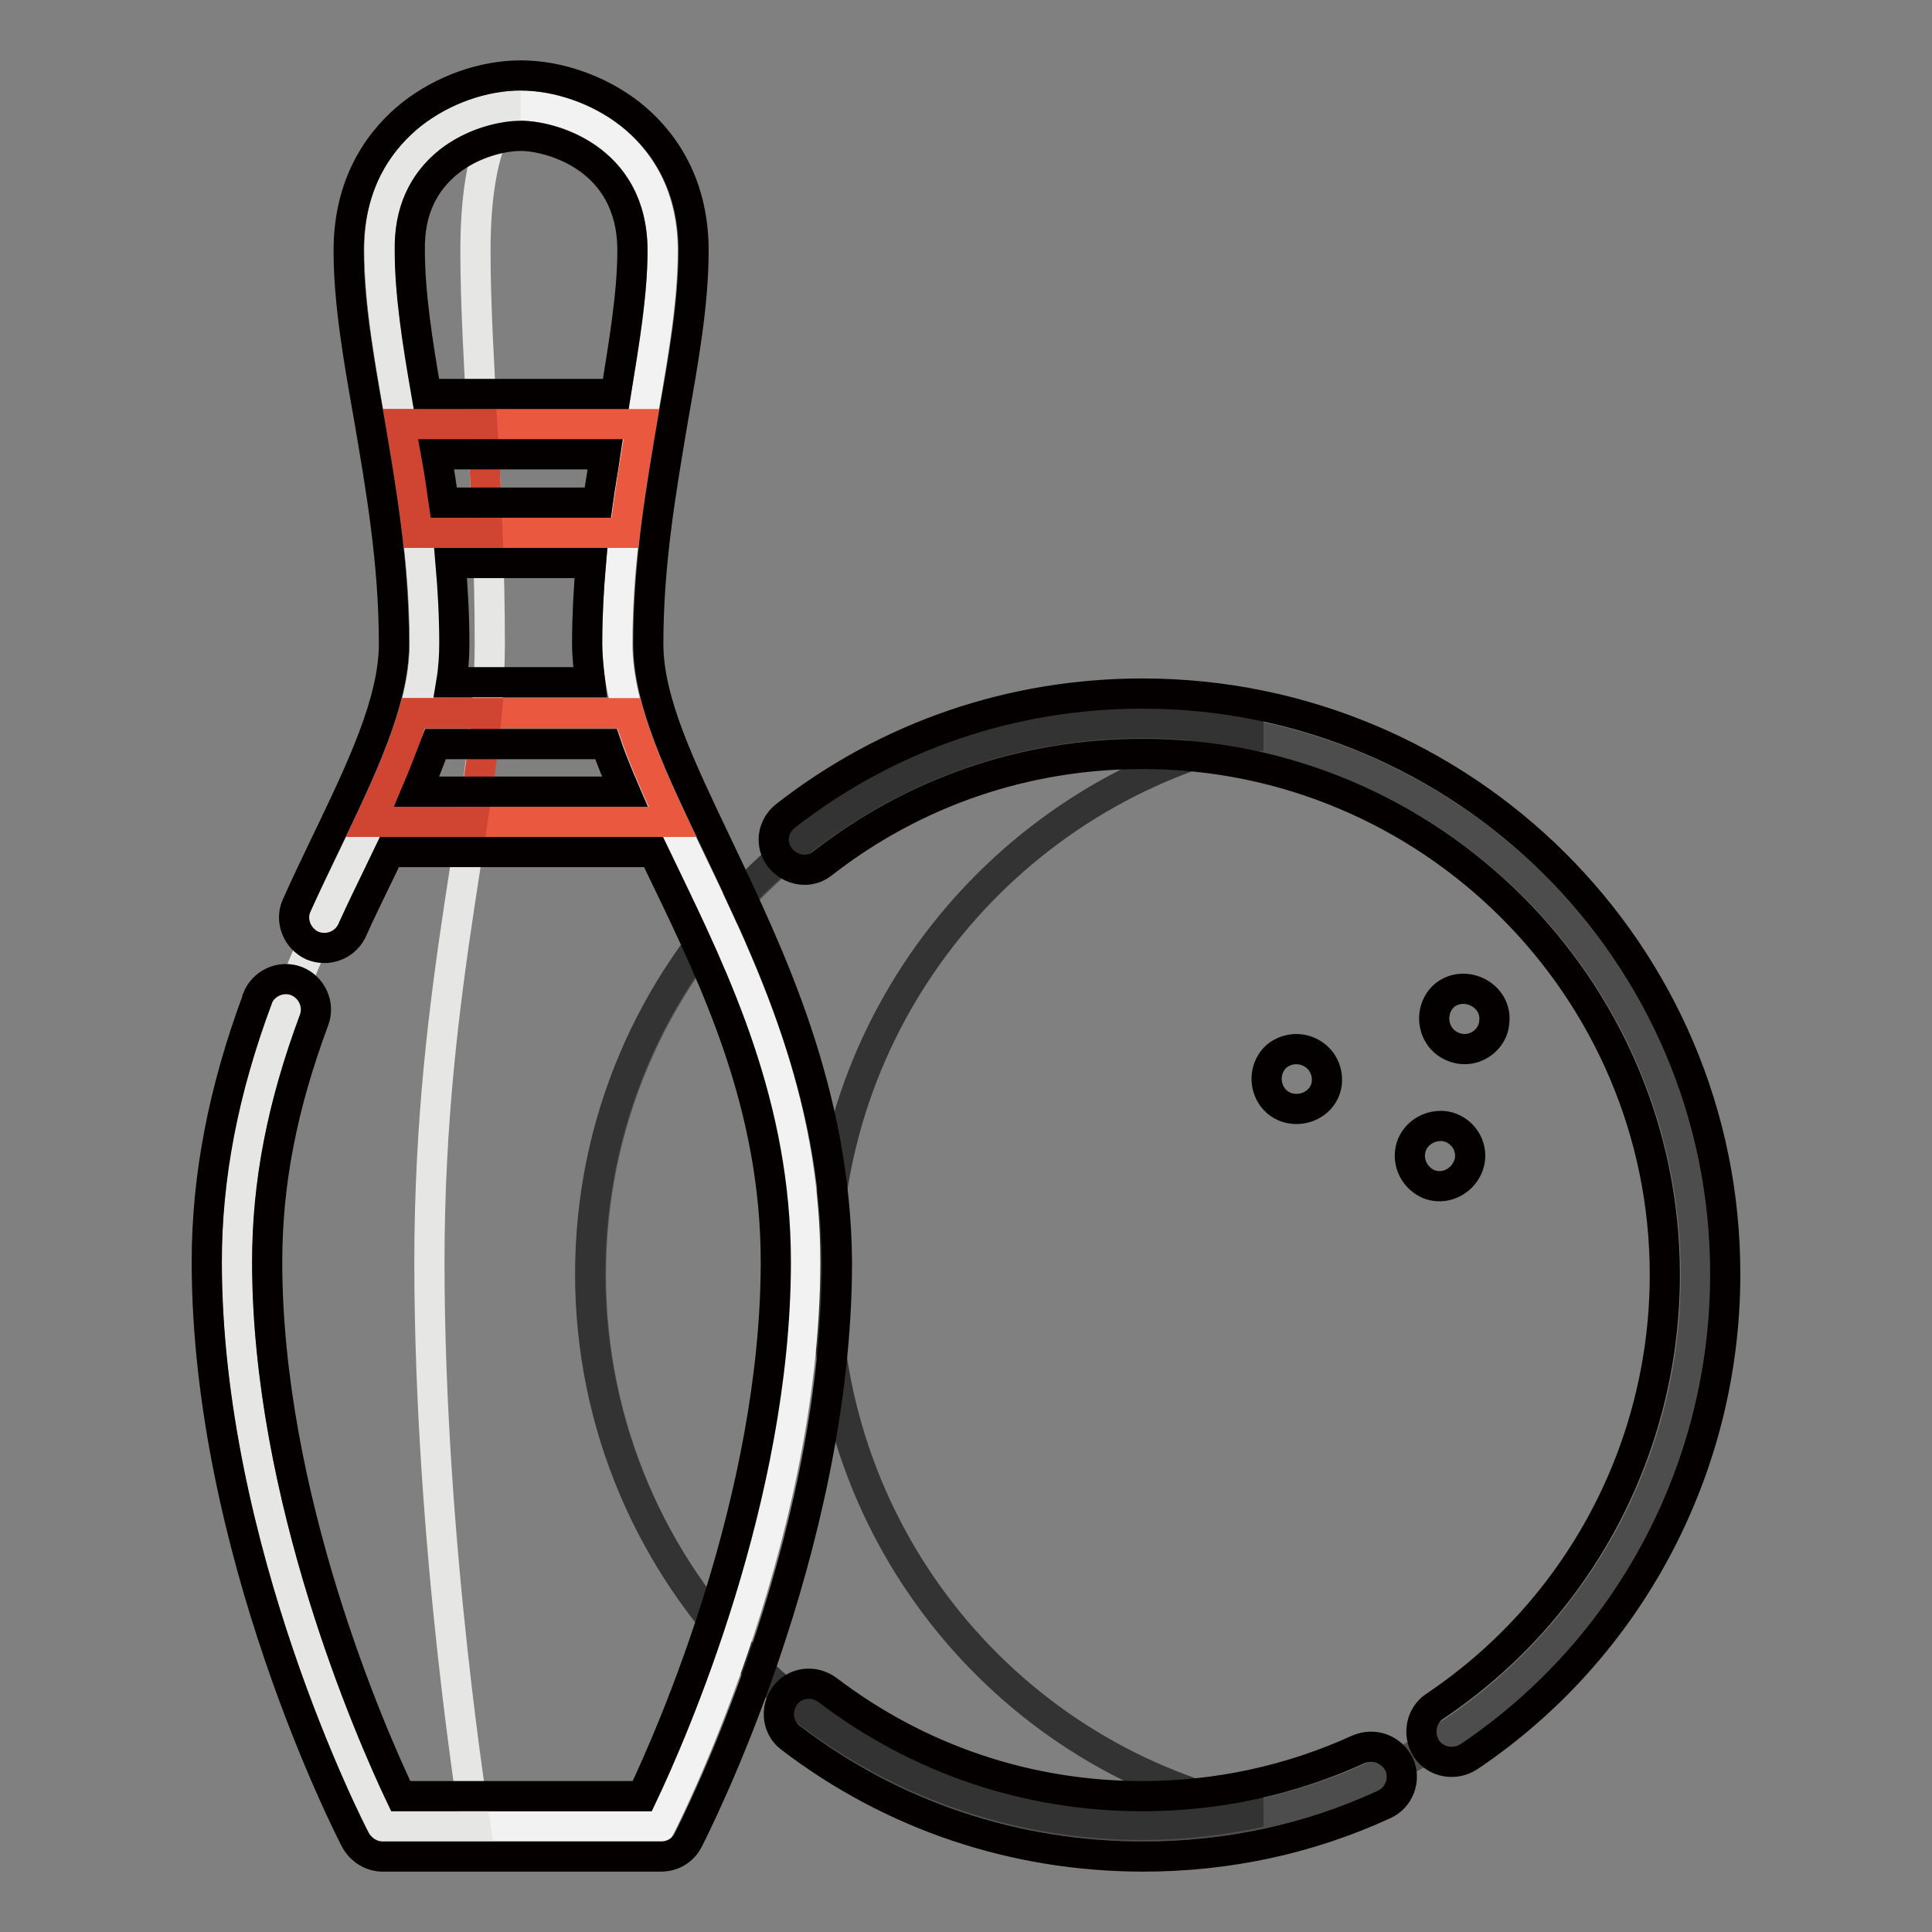
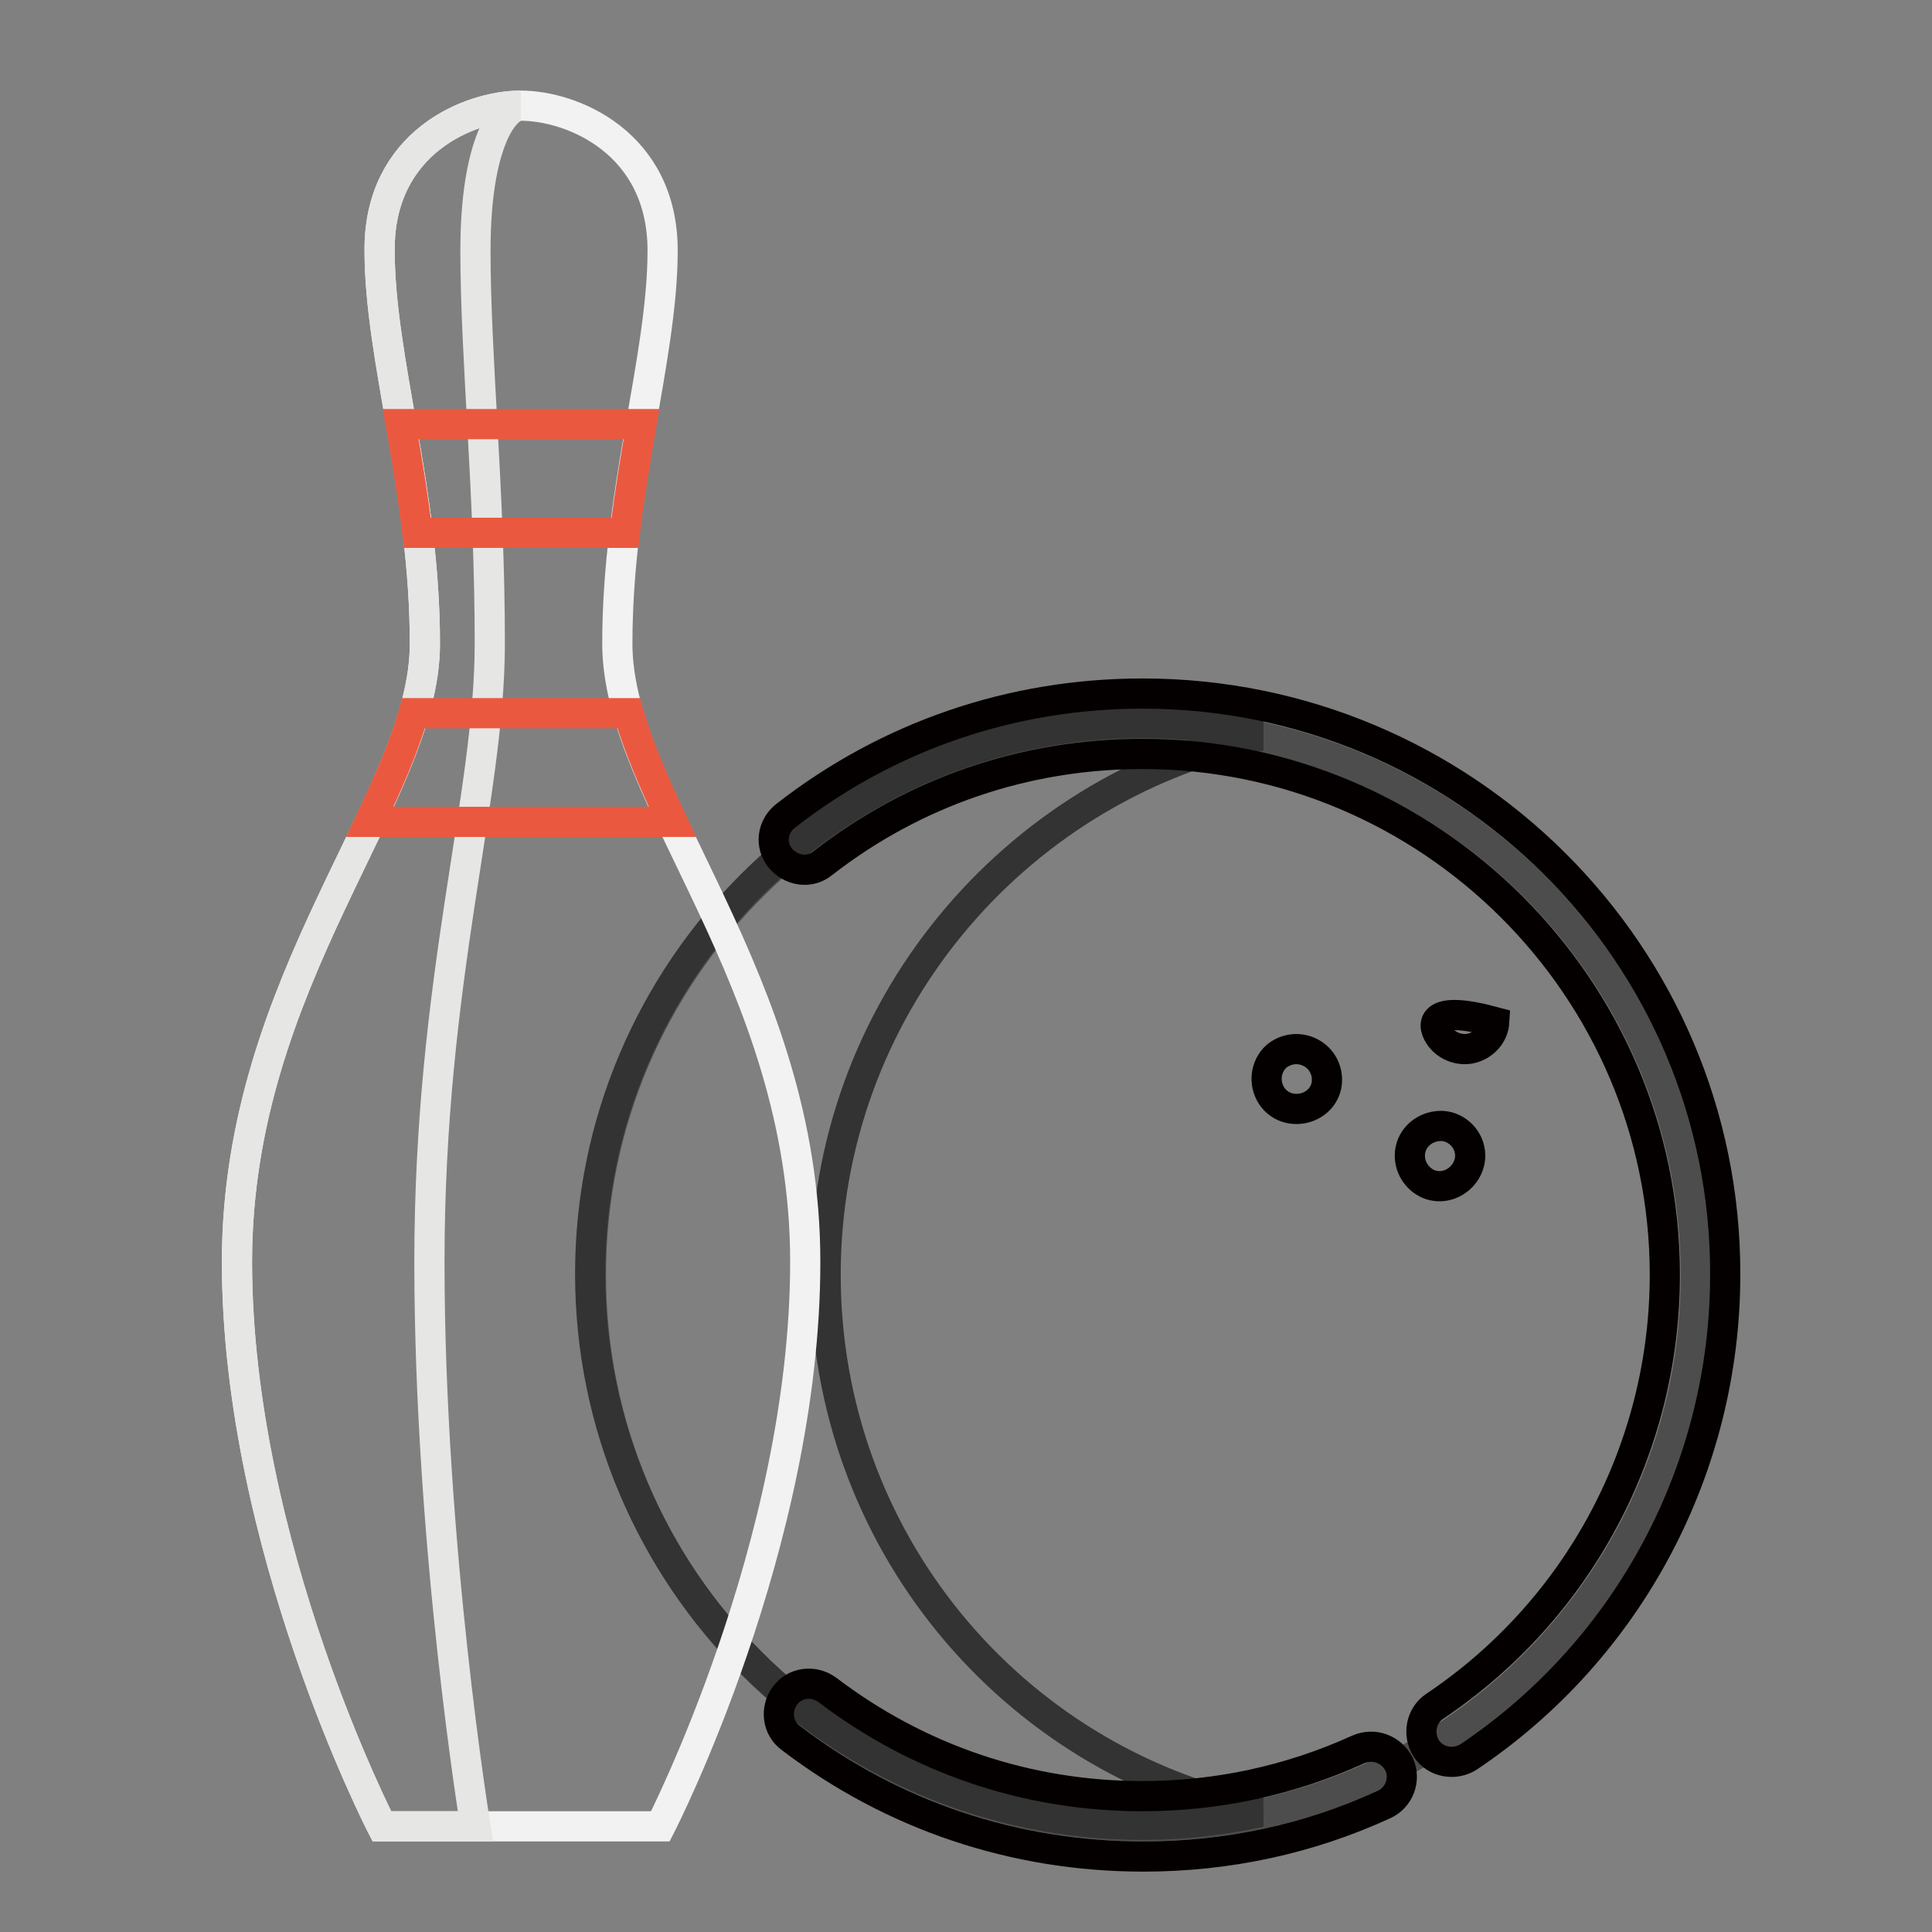
<svg xmlns="http://www.w3.org/2000/svg" version="1.1" x="0px" y="0px" viewBox="0 0 256 256" enable-background="new 0 0 256 256" xml:space="preserve">
  <rect x="0" y="0" width="256" height="256" fill="#808080" stroke="none" />
  <g>
    <path stroke-width="4" fill-opacity="0" stroke="#4e4d4d" d="M78.3,168.9c0,40.3,32.7,73.1,73.2,73.1c40.4,0,73.2-32.7,73.2-73c0,0,0,0,0,0c0-40.3-32.8-73-73.2-73 S78.3,128.6,78.3,168.9z" />
    <path stroke-width="4" fill-opacity="0" stroke="#333333" d="M109.4,168.9c0-35,24.7-64.3,57.6-71.4c-5.1-1.1-10.3-1.7-15.6-1.7c-40.4,0-73.2,32.7-73.2,73 c0,40.3,32.8,73,73.2,73c5.3,0,10.5-0.6,15.6-1.7C134,233.2,109.4,204,109.4,168.9z" />
    <path stroke-width="4" fill-opacity="0" stroke="#f2f2f2" d="M69,14c6.8,0,18.8,4.9,18.8,19.2c0,14.3-6,31.8-6,52.1c0,20.3,24.9,44.4,24.9,81.9S87.5,242,87.5,242H50.6 c0,0-19.2-37.2-19.2-74.8s24.9-61.6,24.9-81.9c0-20.3-6-37.8-6-52.1C50.2,18.9,62.2,14,69,14z" />
    <path stroke-width="4" fill-opacity="0" stroke="#e6e6e5" d="M69,14c-2.2,0-6,4.9-6,19.2c0,14.3,1.9,31.8,1.9,52.1c0,20.3-8,44.4-8,81.9c0,37.6,6.1,74.8,6.1,74.8H50.6 c0,0-19.2-37.2-19.2-74.8c0-37.6,24.9-61.6,24.9-81.9s-6-37.8-6-52.1C50.2,18.9,62.2,14,69,14z" />
    <path stroke-width="4" fill-opacity="0" stroke="#ea593f" d="M85,56.2c-0.8,4.6-1.6,9.4-2.2,14.4H55.3c-0.6-5-1.4-9.8-2.2-14.4H85z M89.1,108.9H49 c2.4-5.1,4.5-9.8,5.8-14.4h28.5C84.6,99,86.7,103.8,89.1,108.9z" />
-     <path stroke-width="4" fill-opacity="0" stroke="#d04531" d="M54.8,94.5h9.7c-0.4,4.5-1.1,9.3-1.9,14.4H49C51.4,103.8,53.5,99,54.8,94.5z M55.3,70.6 c-0.6-5-1.4-9.8-2.2-14.4h10.8c0.3,4.6,0.5,9.4,0.7,14.4H55.3z" />
-     <path stroke-width="4" fill-opacity="0" stroke="#040000" d="M95.1,112.1c-4.9-10.3-9.2-19.1-9.2-26.8c0-10.7,1.7-20.4,3.3-29.9c1.4-7.9,2.7-15.3,2.7-22.2 c0-9.5-4.6-15.1-8.4-18.1C79.4,11.9,74,10,69,10c-5,0-10.3,1.9-14.4,5.1c-3.8,3-8.4,8.6-8.4,18.1c0,6.9,1.3,14.3,2.7,22.2 c1.6,9.4,3.3,19.2,3.3,29.9c0,7.7-4.3,16.6-9.2,26.8c-1.2,2.5-2.5,5.2-3.7,7.9c-0.9,2,0.1,4.4,2.1,5.3c2,0.8,4.2,0,5.2-1.9 c1.2-2.7,2.5-5.3,3.7-7.8l1.3-2.7h35l1.3,2.7c7,14.5,14.9,30.9,14.9,51.6c0,31.1-13.7,62.4-17.7,70.8H53.1 c-4-8.4-17.7-39.7-17.7-70.8c0-10.5,2-20.7,6.2-32c0.8-2.1-0.3-4.4-2.3-5.2c-2.1-0.8-4.4,0.3-5.2,2.3c0,0,0,0,0,0.1 c-4.5,12.1-6.7,23.5-6.7,34.8c0,38.1,18.9,75.1,19.7,76.6c0.7,1.3,2.1,2.2,3.6,2.2h36.9c1.5,0,2.9-0.8,3.6-2.2 c0.8-1.6,19.7-38.5,19.7-76.6C110.7,144.6,102,126.6,95.1,112.1z M79.2,66.6H58.8c-0.3-2.1-0.6-4.2-1-6.4h22.4 C79.9,62.3,79.5,64.4,79.2,66.6z M59.7,74.6h18.6c-0.3,3.5-0.5,7.1-0.5,10.6c0,1.7,0.2,3.5,0.4,5.2H59.8c0.3-1.8,0.4-3.5,0.4-5.2 C60.2,81.6,60,78.1,59.7,74.6z M59.5,21.4c3.2-2.5,7.1-3.4,9.5-3.4c3.8,0,14.8,2.8,14.8,15.2c0,5.7-1.1,12.1-2.2,19H56.5 c-1.2-6.9-2.2-13.3-2.2-19C54.2,28.1,56,24.2,59.5,21.4z M55.2,104.9c0.9-2.1,1.7-4.2,2.5-6.3h22.6c0.7,2.1,1.6,4.2,2.5,6.3H55.2z" />
    <path stroke-width="4" fill-opacity="0" stroke="#040000" d="M151.4,91.9c-17.3,0-33.7,5.6-47.3,16.2c-1.8,1.4-2.1,3.9-0.7,5.6c1.4,1.7,3.9,2.1,5.6,0.7 c12.2-9.5,26.9-14.5,42.4-14.5c38.1,0,69.2,31,69.2,69c0,23-11.4,44.4-30.5,57.2c-1.8,1.2-2.3,3.7-1.1,5.6c1.2,1.8,3.7,2.3,5.6,1.1 c21.3-14.3,34-38.3,34-63.9C228.7,126.4,194,91.9,151.4,91.9z M180,231.8c-9,4.1-18.7,6.2-28.6,6.2c-15.3,0-29.7-4.9-41.8-14.1 c-1.8-1.3-4.3-1-5.6,0.8c-1.3,1.8-1,4.3,0.8,5.6c0,0,0,0,0,0c13.5,10.3,29.7,15.7,46.7,15.7c11.1,0,21.9-2.3,31.9-6.9 c2-0.9,2.9-3.3,2-5.3c0,0,0,0,0,0C184.4,231.8,182.1,230.9,180,231.8L180,231.8z" />
-     <path stroke-width="4" fill-opacity="0" stroke="#040000" d="M190.7,137.2c0.9,1.4,2.7,2.1,4.3,1.7c1.6-0.4,2.9-1.8,3-3.5c0.4-3.5-3.9-5.7-6.6-3.5 C189.9,133.2,189.6,135.5,190.7,137.2z M168.5,145.2c2,3,6.8,1.9,7.3-1.6c0.2-1.7-0.6-3.3-2.1-4.1c-1.5-0.8-3.3-0.6-4.6,0.5 C167.7,141.3,167.4,143.5,168.5,145.2z M189.3,156.9c3.3,1.3,6.7-2.2,5.1-5.5c-0.7-1.4-2.2-2.3-3.7-2.2c-1.8,0.1-3.4,1.3-3.8,3.1 C186.5,154.2,187.5,156.1,189.3,156.9z" />
+     <path stroke-width="4" fill-opacity="0" stroke="#040000" d="M190.7,137.2c0.9,1.4,2.7,2.1,4.3,1.7c1.6-0.4,2.9-1.8,3-3.5C189.9,133.2,189.6,135.5,190.7,137.2z M168.5,145.2c2,3,6.8,1.9,7.3-1.6c0.2-1.7-0.6-3.3-2.1-4.1c-1.5-0.8-3.3-0.6-4.6,0.5 C167.7,141.3,167.4,143.5,168.5,145.2z M189.3,156.9c3.3,1.3,6.7-2.2,5.1-5.5c-0.7-1.4-2.2-2.3-3.7-2.2c-1.8,0.1-3.4,1.3-3.8,3.1 C186.5,154.2,187.5,156.1,189.3,156.9z" />
  </g>
</svg>